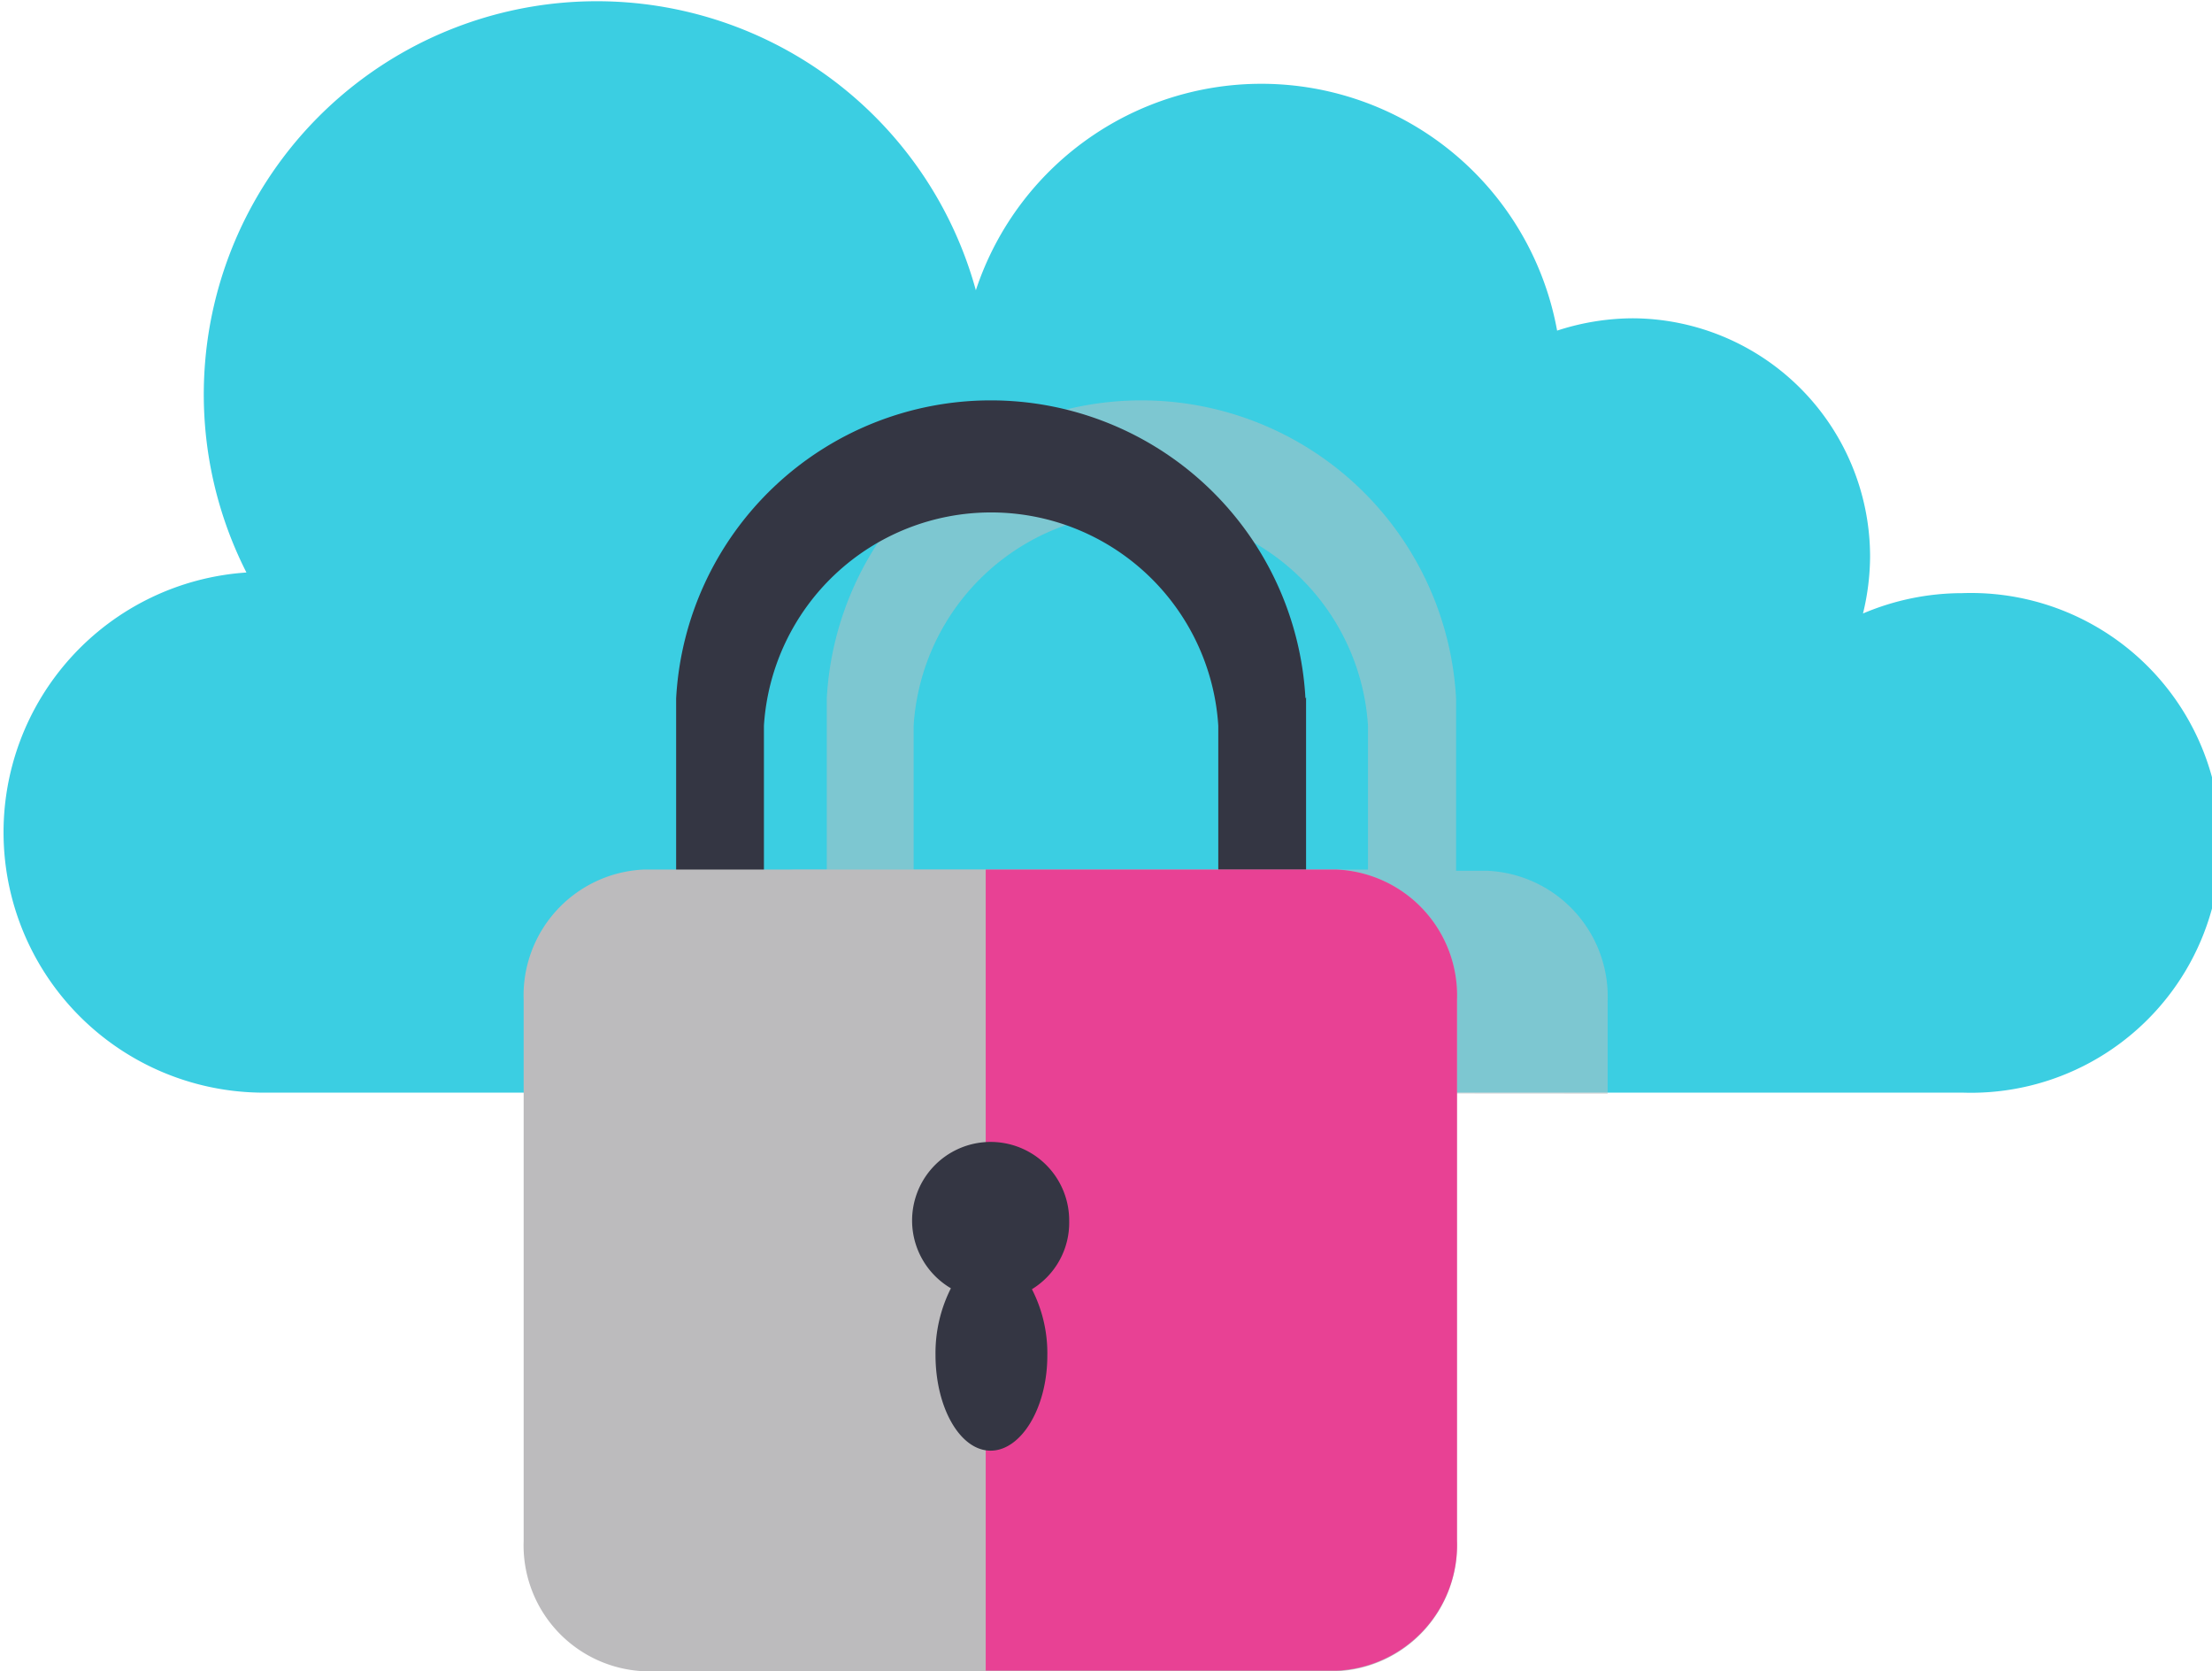
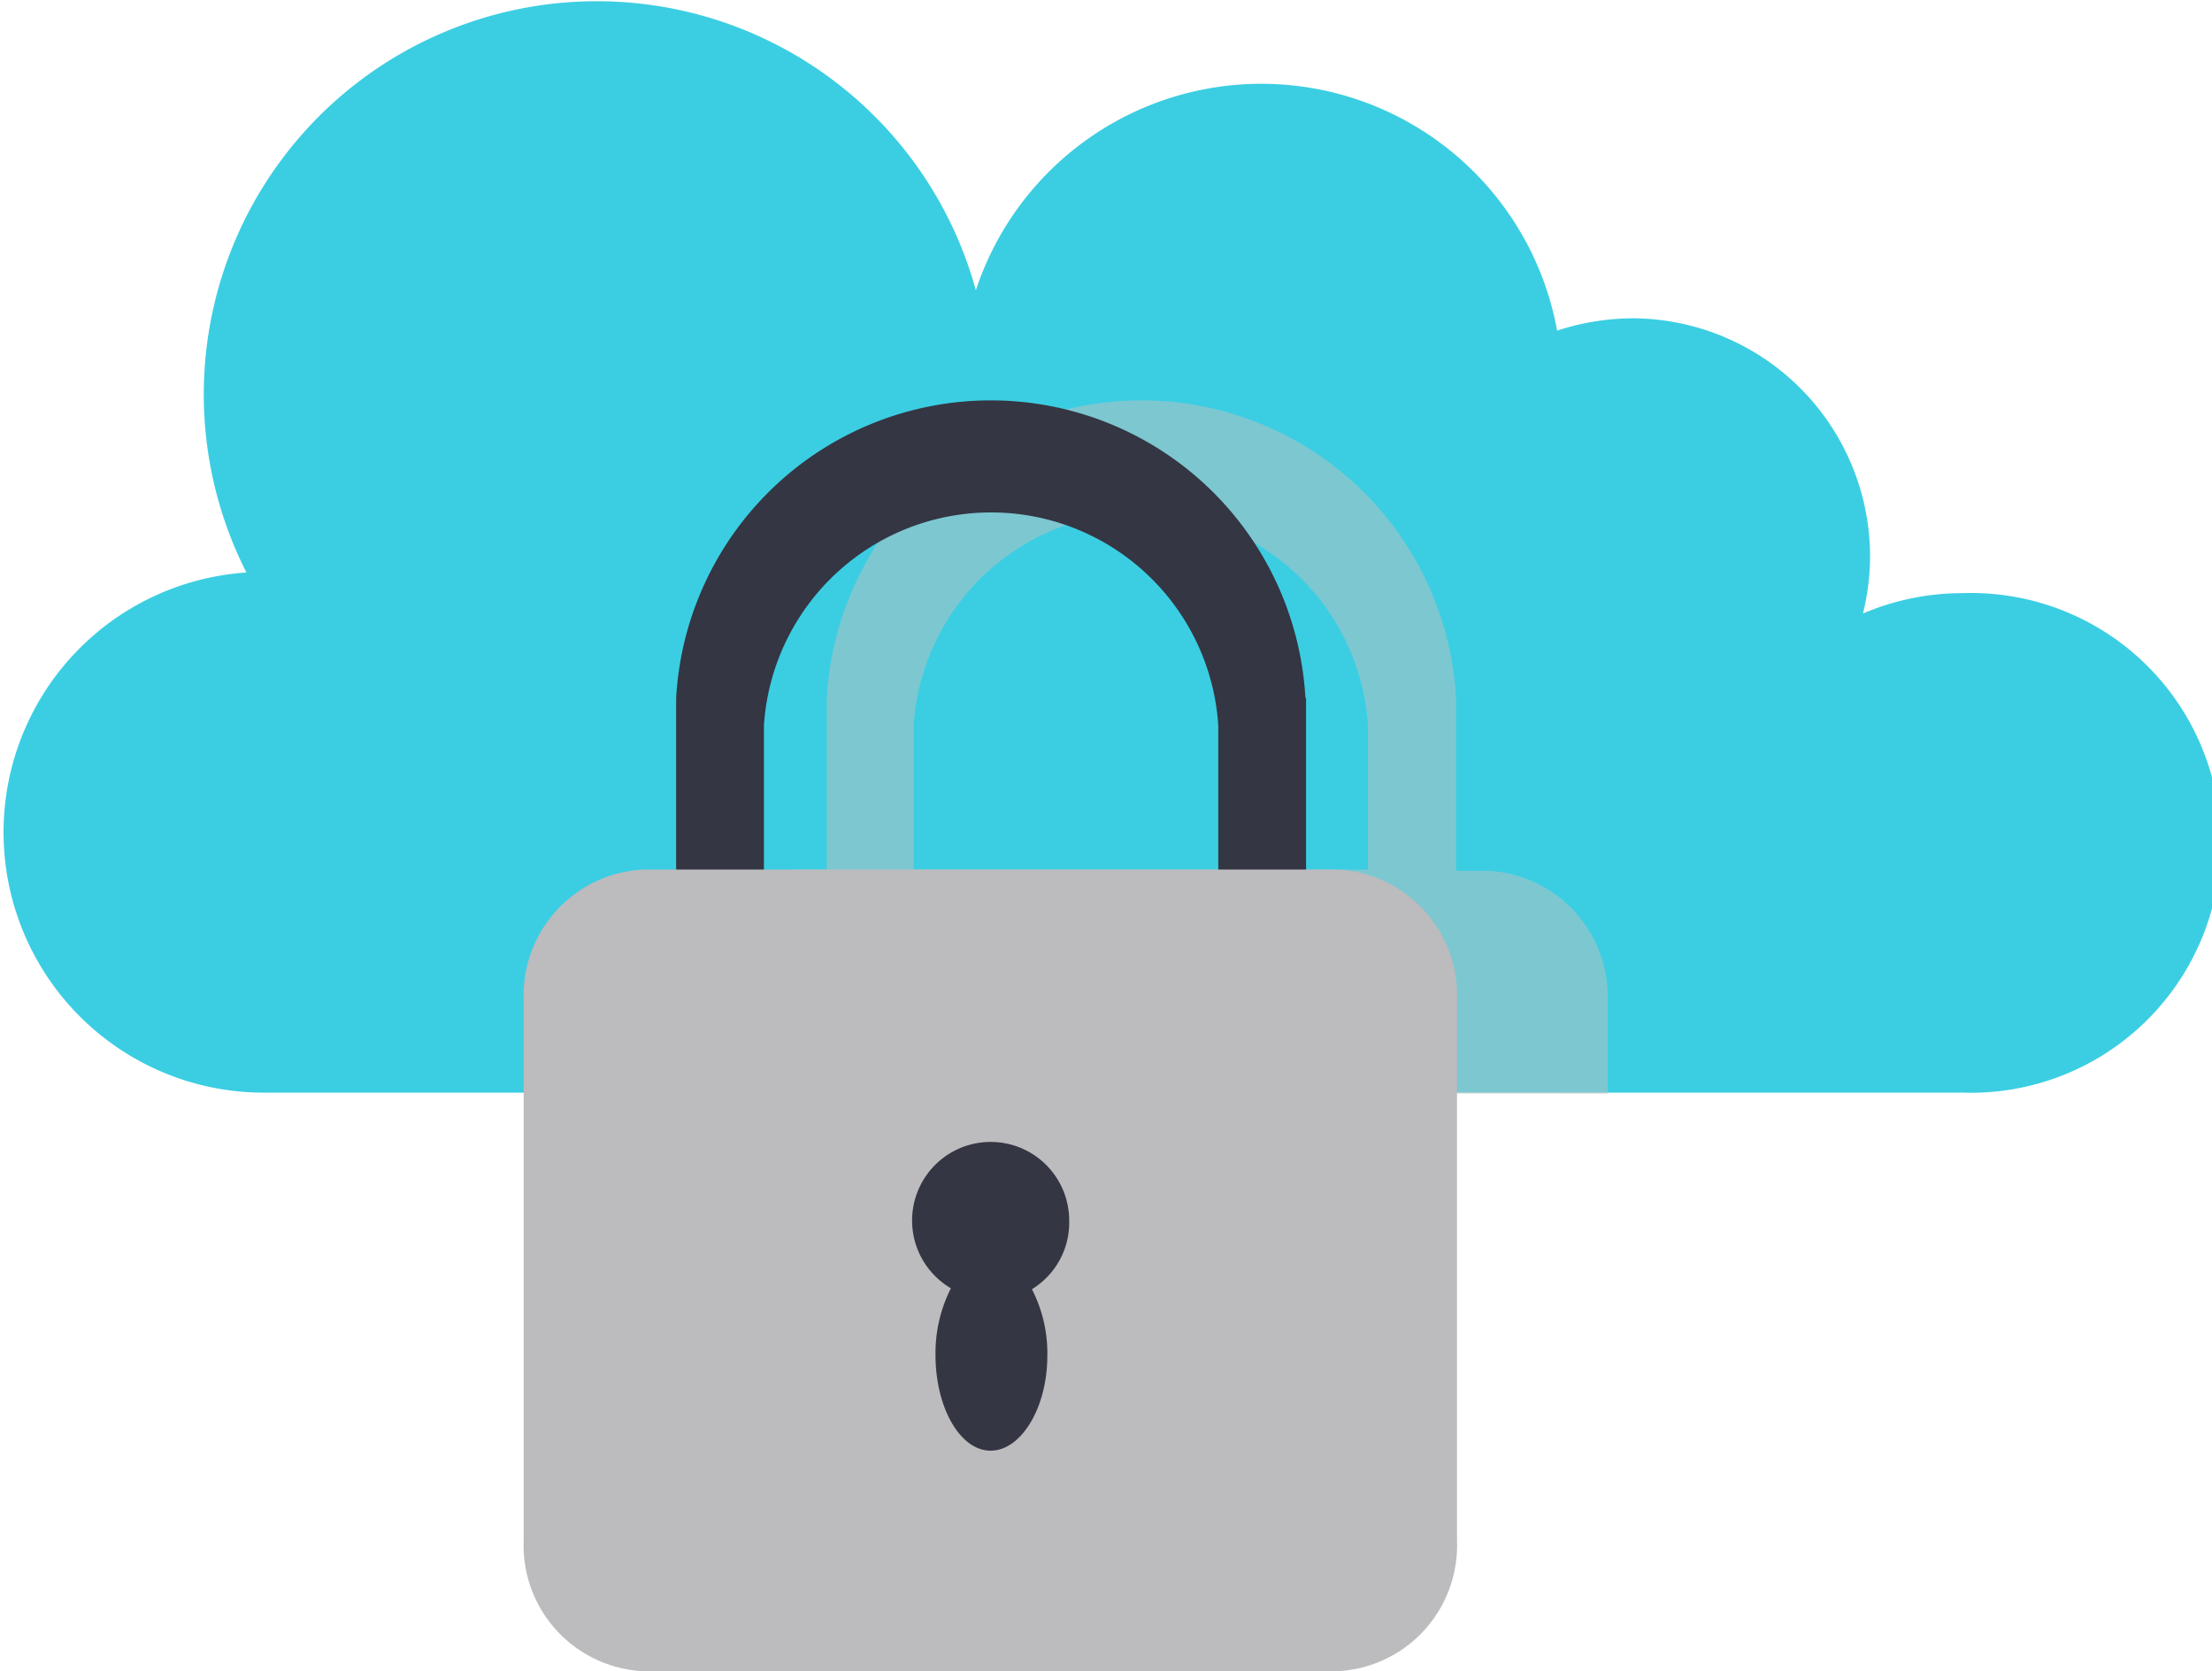
<svg xmlns="http://www.w3.org/2000/svg" viewBox="0 0 71.81 54.24">
  <defs>
    <style>.cls-1{isolation:isolate;}.cls-2{fill:#3bcee2;}.cls-3{fill:#c1c1c1;opacity:0.5;}.cls-3,.cls-6{mix-blend-mode:multiply;}.cls-4{fill:#343643;}.cls-5{fill:#bcbbbd;}.cls-6{fill:#ff007e;opacity:0.65;}</style>
  </defs>
  <title>Asset 11</title>
  <g class="cls-1">
    <g id="Layer_2" data-name="Layer 2">
      <g id="Layer_1-2" data-name="Layer 1">
        <path class="cls-2" d="M63.7,19.25a8.24,8.24,0,0,0-3.22.66,7.92,7.92,0,0,0,.23-1.84A7.74,7.74,0,0,0,53,10.33a8,8,0,0,0-2.45.4A9.76,9.76,0,0,0,31.68,9.42,12.76,12.76,0,1,0,8,18.58a8.45,8.45,0,0,0,.43,16.88H63.7a8.11,8.11,0,1,0,0-16.21Z" />
        <path class="cls-3" d="M52.19,35.5v-3a4.09,4.09,0,0,0-3.92-4.24h-1V22.67h0a10.23,10.23,0,0,0-20.43,0h0v5.55h-1a4.09,4.09,0,0,0-3.91,4.24v3ZM29.66,23.55h0a7.39,7.39,0,0,1,14.75,0h0v4.67H29.66Z" />
        <path class="cls-4" d="M42.38,22.67a10.23,10.23,0,0,0-20.43,0h0v16h2.85V23.55h0a7.39,7.39,0,0,1,14.75,0h0V38.63h2.85v-16Z" />
        <path class="cls-5" d="M43.38,54.24H20.94A4.09,4.09,0,0,1,17,50V32.46a4.09,4.09,0,0,1,3.91-4.24H43.38a4.09,4.09,0,0,1,3.92,4.24V50A4.09,4.09,0,0,1,43.38,54.24Z" />
-         <path class="cls-6" d="M43.38,28.22H32v26H43.38A4.09,4.09,0,0,0,47.3,50V32.46A4.09,4.09,0,0,0,43.38,28.22Z" />
        <path class="cls-4" d="M34.71,39.63a2.55,2.55,0,1,0-3.84,2.18,4.66,4.66,0,0,0-.5,2.16c0,1.72.8,3.11,1.79,3.11S34,45.69,34,44a4.54,4.54,0,0,0-.5-2.16A2.53,2.53,0,0,0,34.71,39.63Z" />
      </g>
    </g>
  </g>
</svg>